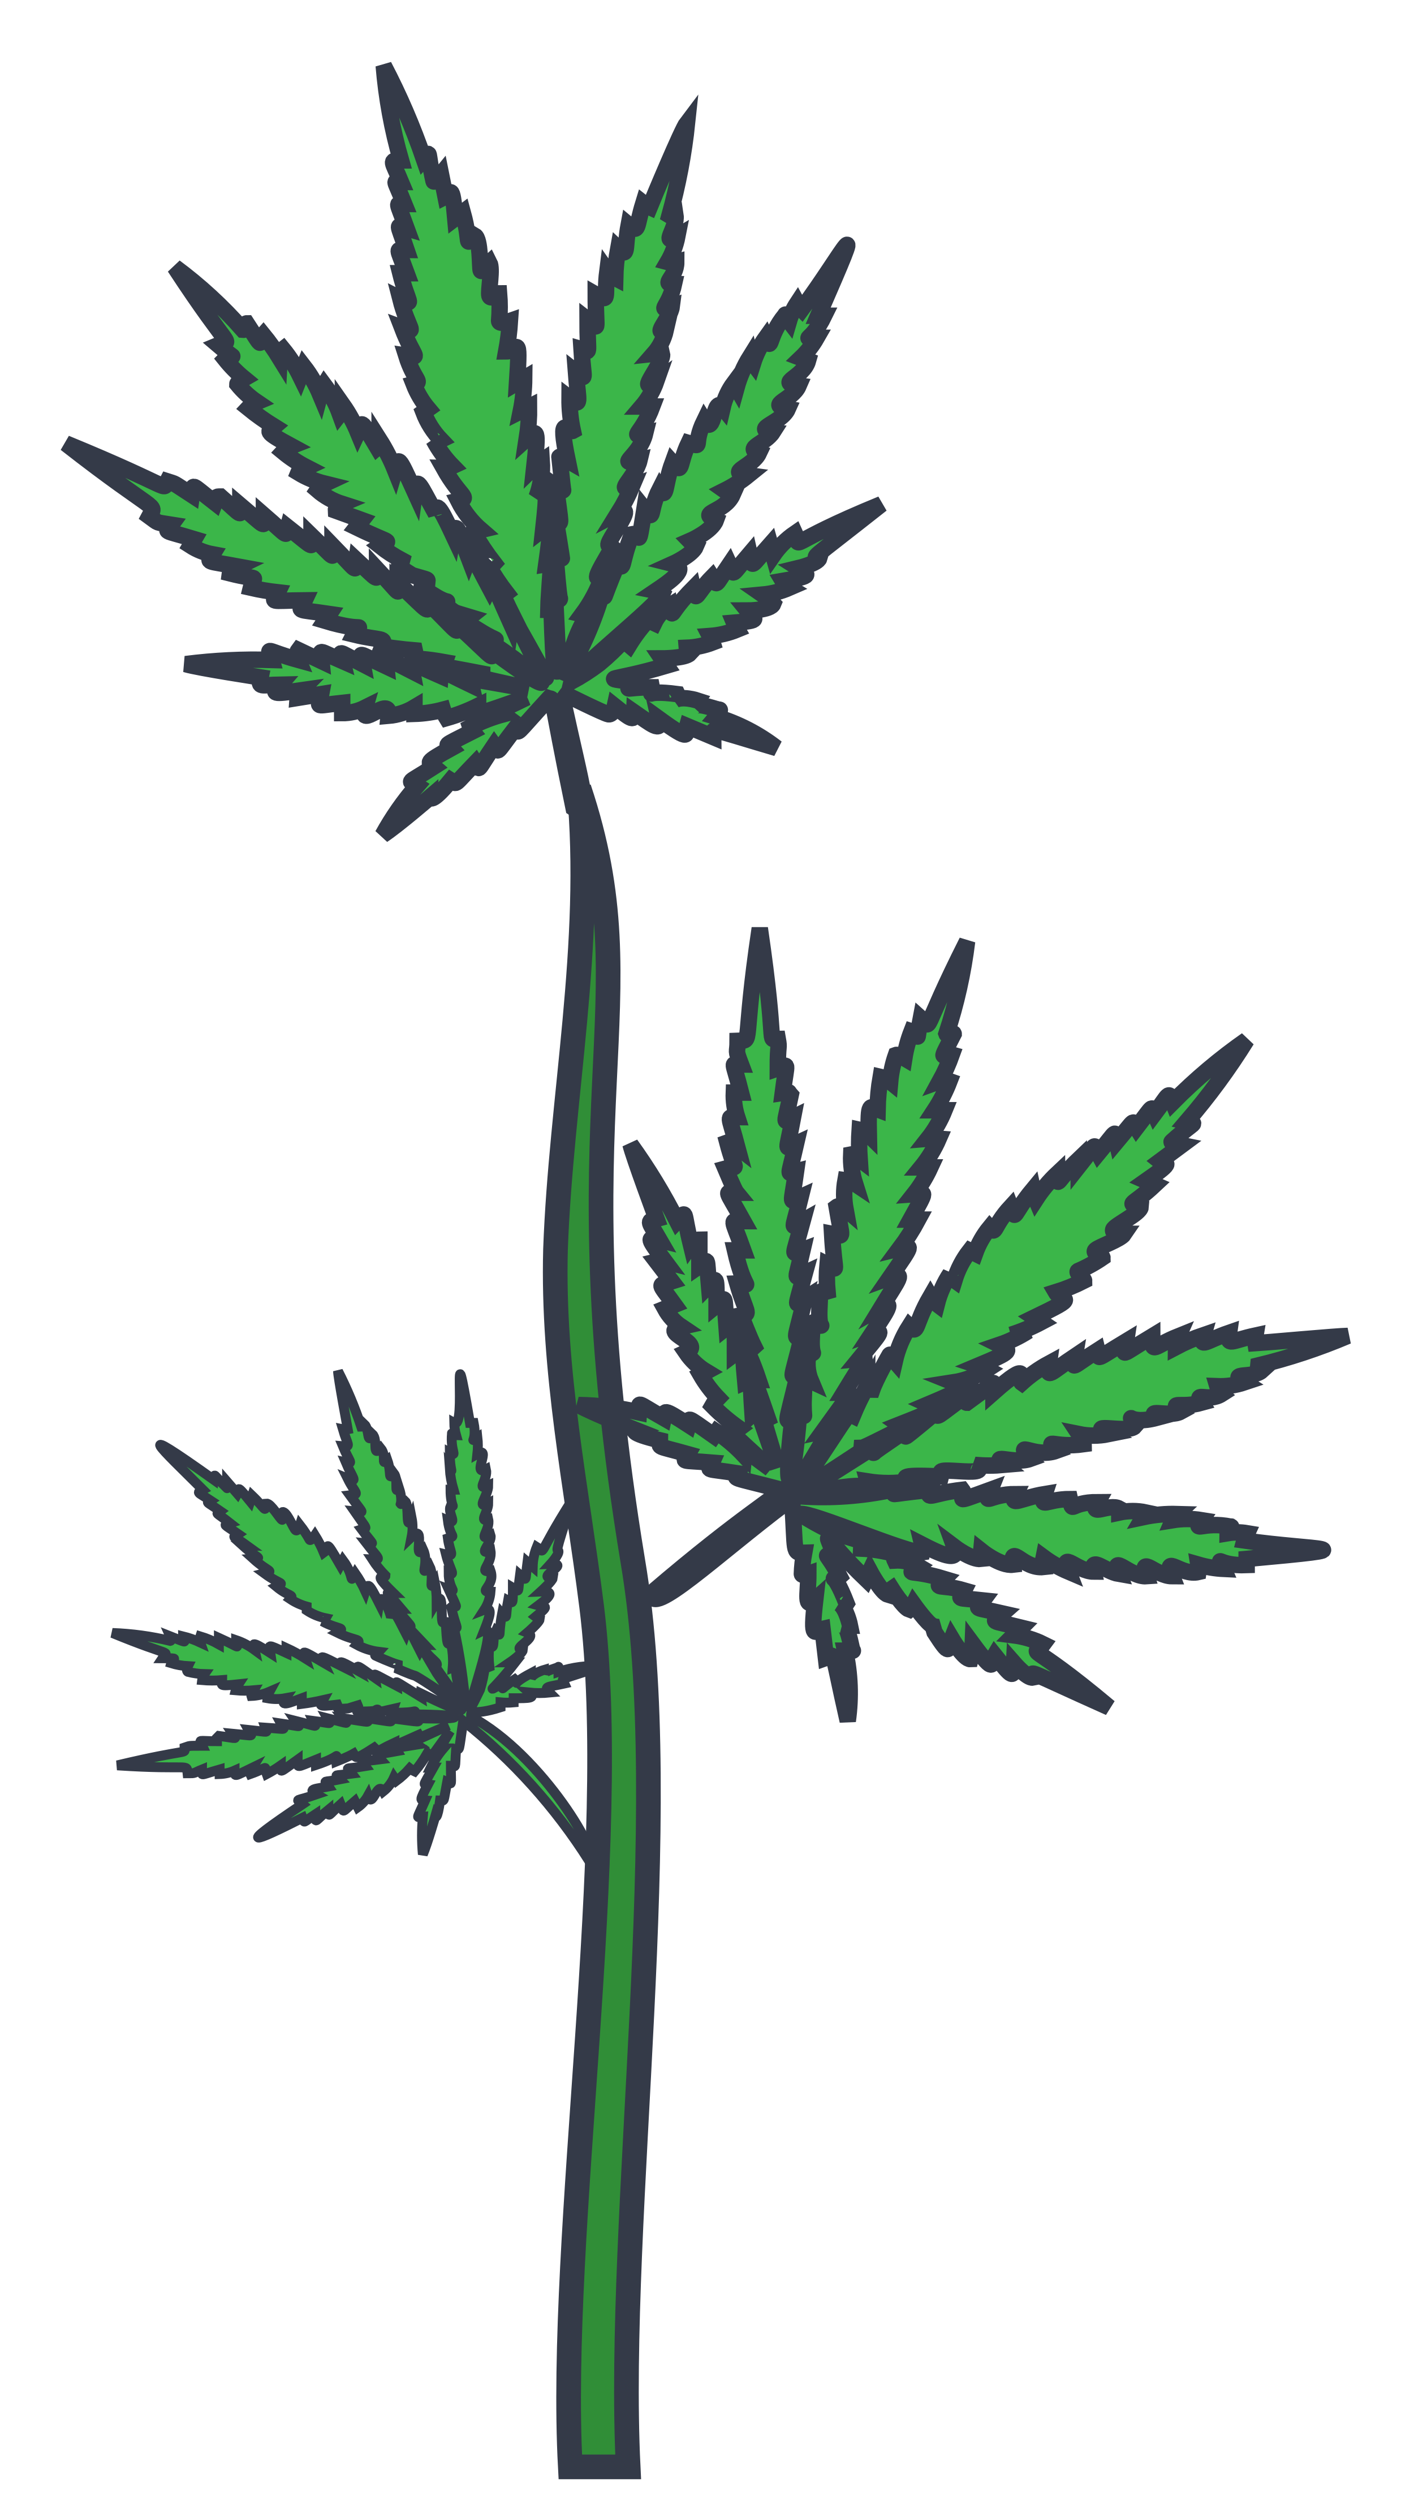
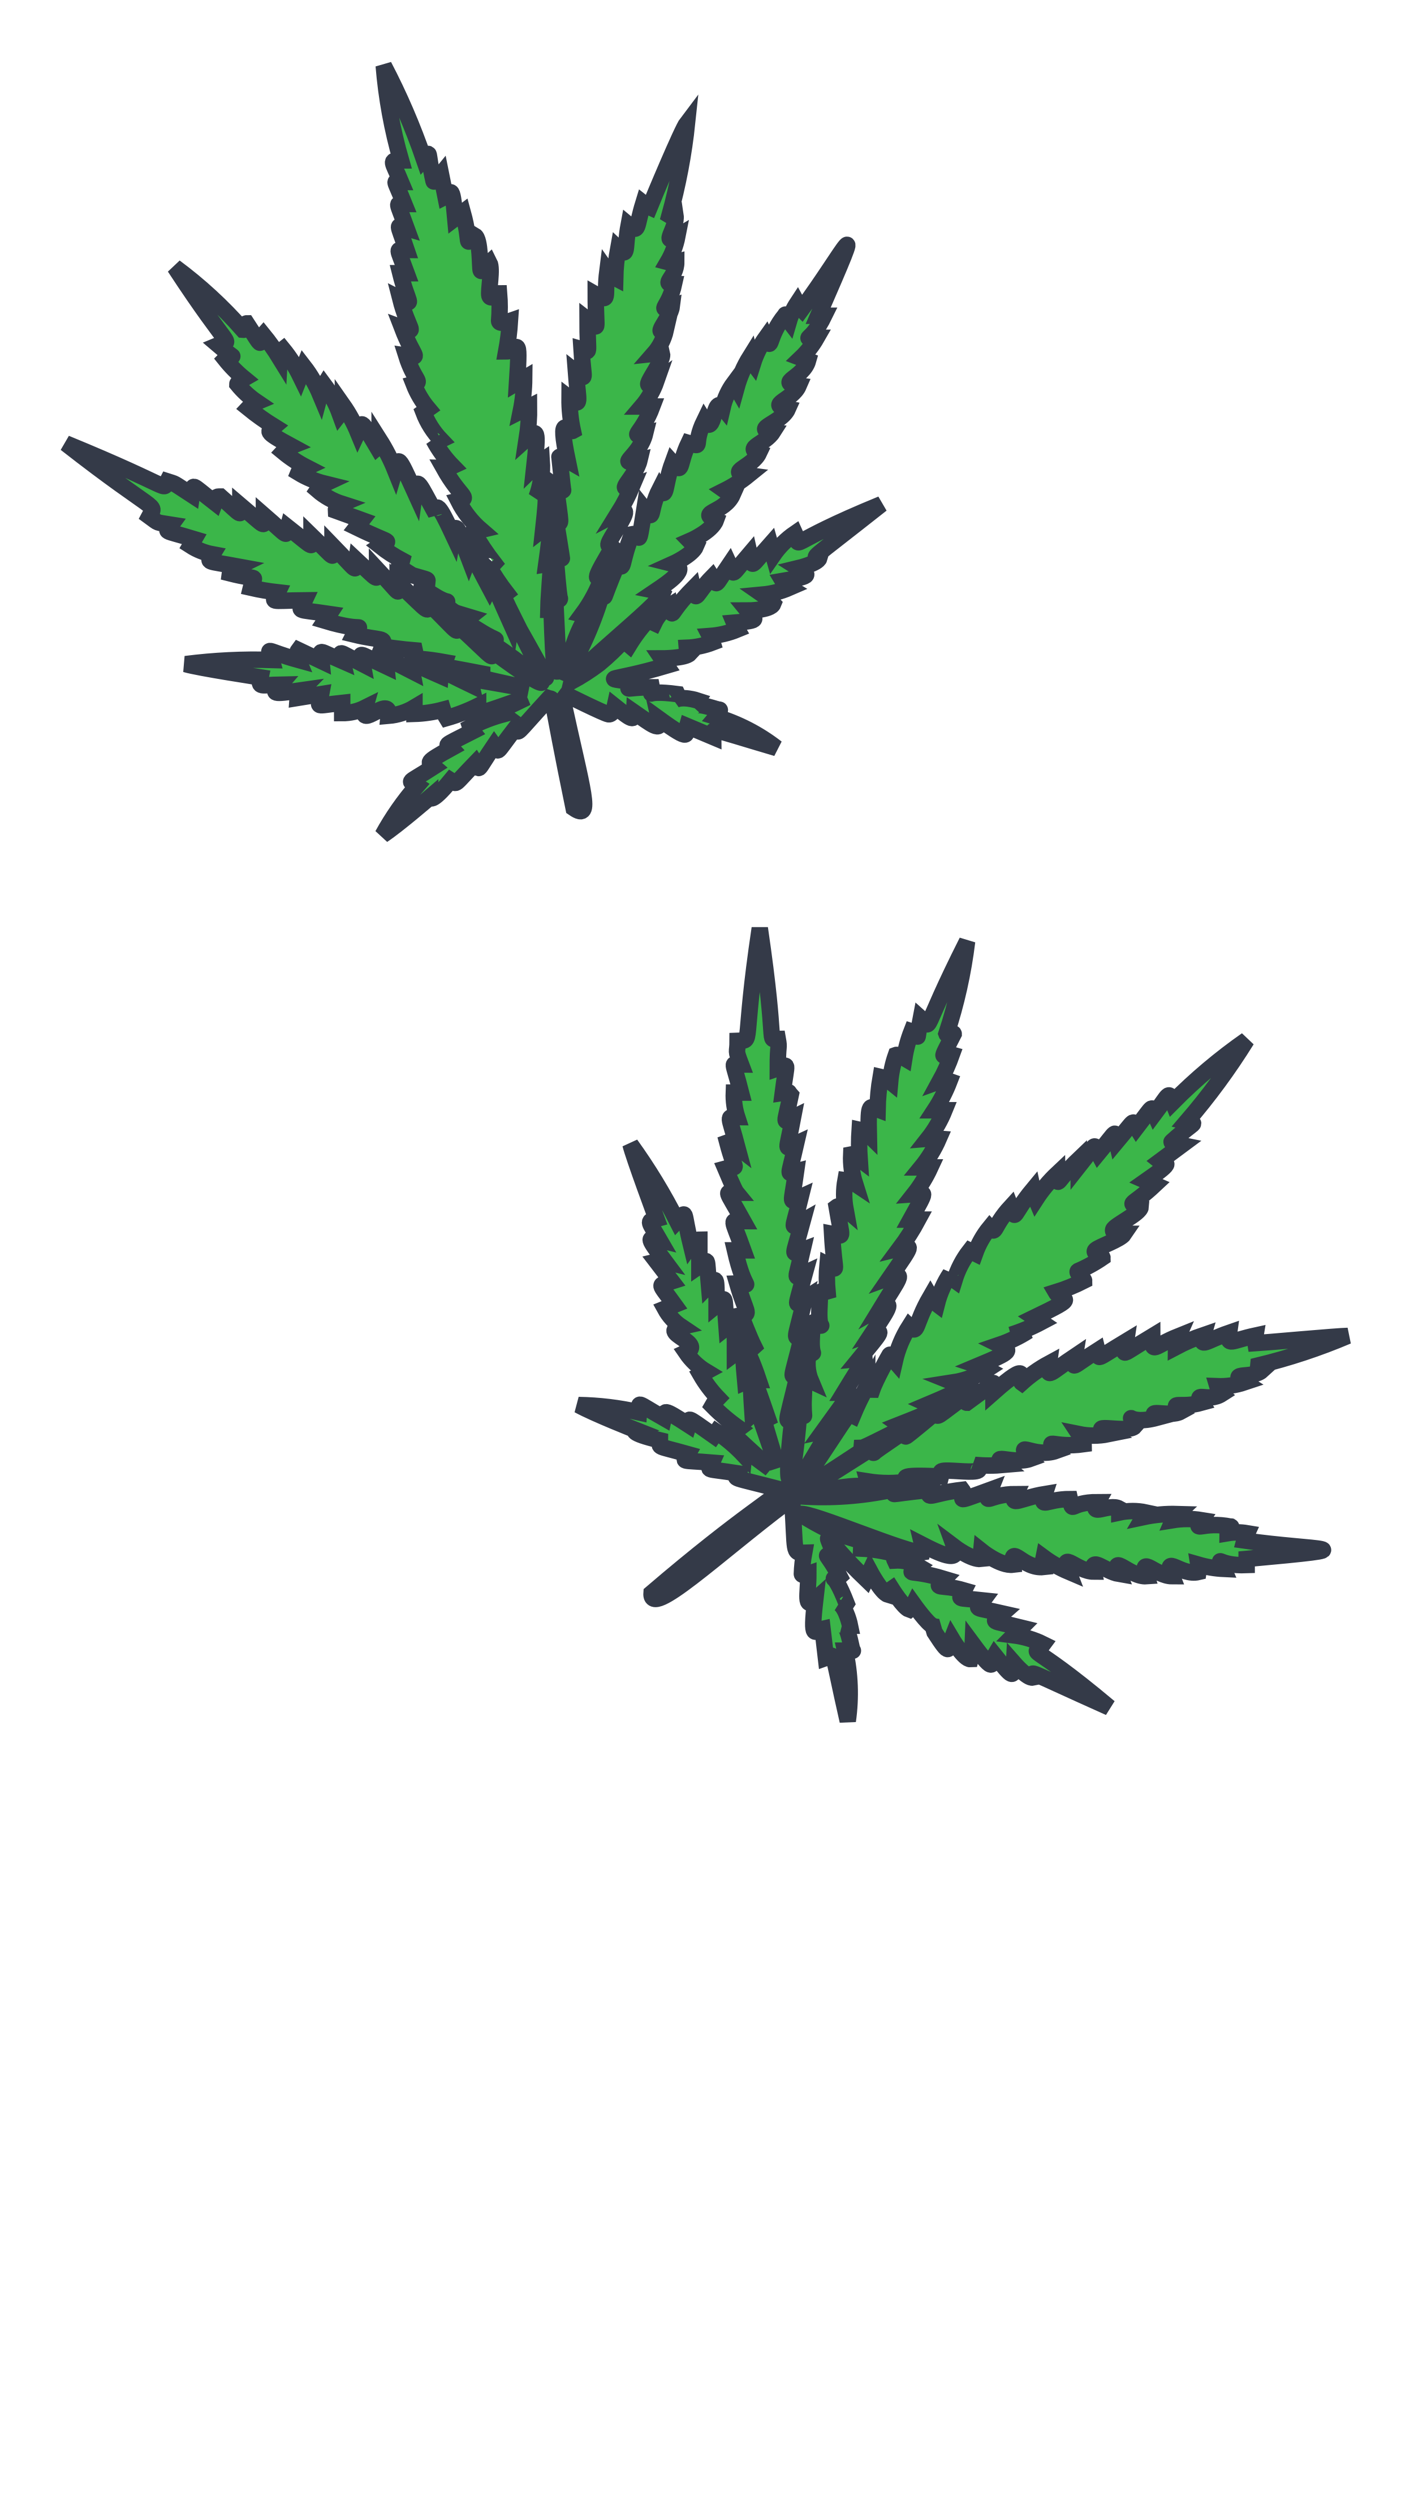
<svg xmlns="http://www.w3.org/2000/svg" width="43px" height="76px" viewBox="0 0 43 76" version="1.1">
  <title>plant-10</title>
  <g id="Page-1" stroke="none" stroke-width="1" fill="none" fill-rule="evenodd">
    <g id="illustration-step-6" transform="translate(-1613, -879)" fill-rule="nonzero" stroke="#343A48">
      <g id="other-plants" transform="translate(66, 844)">
        <g id="plant-10" transform="translate(1568.481, 73.5) scale(-1, 1) translate(-1568.481, -73.5) translate(1548.981, 37)">
-           <path d="M21.879,73 L23.638,73 C24.022,65.866 22.088,54.08 22.989,46.842 C23.451,43.176 24.187,39.696 24.088,35.984 C23.923,31.402 22.923,26.704 23.374,21.971 C21.176,28.548 24.055,31.413 21.737,45.461 C20.44,53.117 22.253,65.367 21.879,73 Z" id="Path" stroke-width="0.75" fill="#308E37" />
          <path d="M25.37,16.805 C25.407,16.852 25.43,16.908 25.439,16.967 C26.111,15.465 25.974,15.662 26.088,15.881 C26.771,14.599 26.635,14.726 26.726,14.969 C26.988,14.287 27.113,13.744 27.204,14.264 C27.443,13.756 27.739,13.109 27.728,13.617 C28.229,12.716 28.297,12.462 28.366,12.959 C28.89,11.804 28.856,11.908 28.969,12.289 C29.097,11.971 29.253,11.665 29.436,11.377 C29.436,11.55 29.505,11.608 29.505,11.608 C30.063,10.672 29.949,10.834 30.097,11.146 C30.218,10.852 30.371,10.573 30.553,10.314 C30.553,10.476 30.644,10.591 30.644,10.591 C30.759,10.273 30.92,9.973 31.122,9.702 C31.177,9.791 31.22,9.889 31.247,9.991 C31.373,9.689 31.537,9.405 31.737,9.147 L31.851,9.436 C31.994,9.143 32.169,8.868 32.375,8.616 C32.466,8.685 32.477,8.882 32.477,8.882 C32.628,8.636 32.796,8.4 32.978,8.177 C33.161,8.374 32.887,8.743 33.48,7.831 C33.548,7.831 33.48,8.039 33.593,8.027 C34.216,7.319 34.91,6.68 35.666,6.121 C33.912,8.801 33.912,8.304 34.345,8.489 C33.673,9.067 33.935,8.697 34.14,8.916 C33.967,9.133 33.773,9.33 33.559,9.505 C33.764,9.621 33.764,9.679 33.764,9.679 C33.594,9.888 33.395,10.071 33.172,10.222 C33.272,10.263 33.361,10.326 33.434,10.406 C33.181,10.612 32.914,10.801 32.637,10.972 C32.808,11.122 33.001,11.088 32.124,11.561 C32.22,11.598 32.306,11.658 32.375,11.735 C32.153,11.919 31.913,12.077 31.657,12.208 C31.885,12.312 31.908,12.37 31.908,12.37 C31.657,12.523 31.384,12.635 31.099,12.705 C31.191,12.748 31.27,12.816 31.327,12.901 C31.11,13.089 30.859,13.23 30.587,13.317 C30.78,13.398 30.769,13.525 30.769,13.525 L29.972,13.814 L30.143,14.033 C29.004,14.587 29.106,14.391 29.425,14.599 C29.215,14.766 28.99,14.912 28.753,15.038 C28.821,15.303 29.038,15.107 28.446,15.488 C27.91,15.65 27.979,15.592 27.99,15.719 C28.229,15.893 28.275,15.789 27.785,16.1 C27.295,16.412 27.307,16.204 27.477,16.366 C27.079,16.678 27.261,16.586 26.692,16.759 C26.908,16.932 26.954,16.828 26.384,17.186 C25.815,17.544 25.826,17.382 26.054,17.533 C23.947,18.965 24.072,19.242 25.963,17.821 C26.065,18.018 25.849,18.133 27.033,17.036 C27.113,17.255 26.965,17.313 27.91,16.378 C28.024,16.597 27.83,16.713 28.89,15.708 C28.89,16.089 28.707,16.17 29.516,15.303 C29.516,15.673 29.425,15.696 30.143,15.026 C30.199,15.396 30.04,15.442 30.871,14.587 C30.871,15.015 30.712,15.061 31.509,14.287 C31.509,14.68 31.35,14.726 32.227,14.033 C32.306,14.322 32.158,14.356 32.956,13.663 C32.956,14.056 32.842,14.068 33.673,13.363 C33.673,13.71 33.571,13.721 34.277,13.097 C34.425,13.097 34.379,13.097 34.448,13.282 C35.222,12.682 35.085,12.693 35.142,13.051 C35.78,12.635 35.609,12.728 35.894,12.635 C36.054,12.936 35.609,12.866 38.981,11.481 C36.145,13.698 36.224,13.282 36.441,13.698 C36.122,13.929 36.27,13.871 35.769,13.952 C35.951,14.206 36.065,14.091 35.074,14.391 L35.188,14.587 C34.983,14.719 34.755,14.809 34.516,14.853 C34.675,15.119 34.744,15.038 33.742,15.223 C33.981,15.338 33.992,15.431 33.992,15.431 C33.035,15.673 33.252,15.431 33.354,15.869 C33.084,15.931 32.81,15.977 32.534,16.008 C32.694,16.343 32.842,16.262 31.714,16.251 C31.885,16.62 32.045,16.505 30.963,16.666 L31.099,16.874 C29.789,17.267 30.017,16.874 30.222,17.29 C29.368,17.498 29.243,17.359 29.357,17.66 C29.357,17.66 28.673,17.752 28.366,17.775 C28.275,18.168 28.616,17.925 27.455,18.133 C27.512,18.295 27.682,18.214 26.316,18.48 C26.316,18.664 26.532,18.561 24.903,18.942 C26.988,18.595 26.703,18.572 26.646,18.826 C27.705,18.318 27.557,18.318 27.58,18.549 C28.719,18.052 28.514,18.041 28.446,18.41 C29.425,17.914 29.266,17.902 29.231,18.26 C30.188,17.81 30.017,17.81 29.949,18.191 C30.758,17.775 30.644,17.764 30.564,18.099 C31.361,17.752 31.236,17.717 31.202,18.099 L31.908,17.764 C31.908,17.764 31.988,17.868 31.908,18.064 C32.956,17.775 32.83,17.637 32.716,18.064 C33.592,18.037 34.467,18.08 35.336,18.191 C34.96,18.306 33.058,18.595 33.058,18.595 C33.126,18.919 33.058,18.826 32.466,18.815 C32.716,19.103 32.716,19.115 31.828,18.988 C31.889,19.05 31.925,19.132 31.931,19.219 L31.213,19.103 C31.293,19.542 31.452,19.461 30.575,19.369 L30.575,19.681 C30.334,19.682 30.097,19.627 29.881,19.519 C30.086,20.224 29.095,19.092 29.163,19.762 C28.885,19.739 28.617,19.652 28.377,19.508 L28.377,19.704 C28.085,19.695 27.794,19.652 27.512,19.577 C27.485,19.666 27.447,19.752 27.398,19.831 C27.069,19.737 26.749,19.613 26.441,19.461 C26.441,19.773 26.521,19.739 24.96,19.207 C25.974,19.704 25.849,19.588 25.678,19.716 C26.025,19.809 26.361,19.941 26.68,20.108 C26.665,20.154 26.642,20.197 26.612,20.235 C27.614,20.743 27.375,20.605 27.25,20.743 C28.092,21.205 27.944,21.171 27.785,21.309 C28.628,21.852 28.571,21.714 28.297,21.887 C28.699,22.348 29.05,22.851 29.345,23.388 C28.89,23.088 27.899,22.233 27.899,22.233 C27.899,22.233 27.899,22.487 27.272,21.725 C27.067,21.852 27.215,21.91 26.521,21.194 C26.373,21.425 26.521,21.506 25.951,20.663 C25.792,20.882 25.951,20.974 25.302,20.131 C25.188,20.305 25.37,20.409 24.288,19.23 C24.118,19.288 24.288,18.919 23.537,22.568 C22.933,22.984 23.263,22.06 23.867,19.277 L23.753,19.126 C23.753,19.126 22.614,19.692 22.478,19.716 C22.341,19.739 22.284,19.473 22.284,19.473 C21.749,19.9 21.703,19.923 21.692,19.658 C21.191,20.004 20.837,20.305 20.94,19.854 C19.904,20.605 20.154,20.305 20.086,20.074 L19.289,20.409 C19.289,20.108 19.562,20.097 17.364,20.743 C17.913,20.317 18.535,19.997 19.197,19.796 C19.118,19.704 19.061,19.565 19.106,19.577 C19.152,19.588 19.733,19.357 19.869,19.461 L19.767,19.3 C19.767,19.3 20.257,19.138 20.484,19.3 C20.336,19.196 20.382,19.103 20.382,19.103 C21.521,18.953 21.077,19.265 21.156,18.895 C21.999,18.895 21.965,19.046 21.714,18.745 C22.751,18.572 22.432,18.745 20.712,18.237 L20.86,18.018 C20.86,18.018 20.143,18.018 20.006,17.868 C20.059,17.825 20.092,17.762 20.097,17.694 C19.828,17.684 19.563,17.629 19.311,17.533 C19.331,17.465 19.358,17.399 19.391,17.336 C19.106,17.315 18.825,17.249 18.56,17.14 C18.599,17.073 18.633,17.004 18.662,16.932 C17.785,16.863 18.036,16.828 18.252,16.562 C18.252,16.562 17.546,16.562 17.466,16.355 C17.562,16.25 17.669,16.157 17.785,16.077 C17.507,16.051 17.234,15.981 16.977,15.869 C17.061,15.819 17.132,15.748 17.182,15.662 C16.373,15.523 16.305,15.511 16.692,15.269 C16.692,15.269 16.111,15.13 16.065,14.969 C16.236,14.888 16.487,15.153 14.175,13.328 C17.25,14.587 16.578,14.714 16.806,14.218 C17.064,14.395 17.288,14.618 17.466,14.876 L17.557,14.553 C18.184,15.257 18.081,15.292 18.184,14.841 C18.787,15.546 18.639,15.511 18.799,15.165 C19.277,15.869 19.152,15.812 19.323,15.546 C19.835,16.066 19.801,16.355 19.904,15.893 C20.689,16.689 20.496,16.851 20.598,16.401 C20.81,16.53 20.98,16.719 21.088,16.944 C21.152,16.915 21.202,16.861 21.225,16.793 C21.461,17.044 21.671,17.319 21.851,17.613 C21.976,17.51 21.976,17.429 21.976,17.429 C22.221,17.697 22.483,17.948 22.762,18.179 C23.03,18.381 23.312,18.562 23.605,18.722 C23.537,18.422 20.986,16.412 20.837,16.054 C20.893,16.007 20.96,15.976 21.031,15.962 C20.621,15.685 20.006,15.269 20.519,15.142 C20.519,15.142 19.926,14.876 19.812,14.599 C19.884,14.559 19.949,14.508 20.006,14.449 C20.006,14.449 19.334,14.16 19.209,13.814 C19.79,13.559 18.947,13.606 18.696,13.028 C18.786,13.007 18.872,12.967 18.947,12.913 C18.692,12.786 18.451,12.631 18.229,12.451 C18.924,12.358 18.104,12.208 17.899,11.769 C18.355,11.619 17.705,11.492 17.478,11.134 C18.138,11.042 17.216,10.868 17.022,10.429 C17.683,10.302 16.885,10.175 16.692,9.725 C17.398,9.633 16.555,9.494 16.407,8.963 L16.623,8.882 C16.435,8.703 16.274,8.496 16.145,8.27 C16.635,8.27 16.316,8.42 15.917,7.6 L16.1,7.6 C14.516,3.973 15.291,5.636 16.601,7.403 C16.655,7.349 16.701,7.287 16.737,7.219 C16.847,7.386 16.932,7.569 16.988,7.761 C17.068,7.658 17.09,7.519 17.102,7.577 C17.66,8.247 17.489,8.732 17.694,8.27 C17.863,8.505 17.994,8.766 18.081,9.043 C18.125,8.985 18.156,8.918 18.172,8.847 C18.353,9.137 18.491,9.452 18.582,9.783 L18.662,9.644 C18.826,9.864 18.942,10.115 19.004,10.383 C19.3,10.014 19.243,11.307 19.562,10.788 C19.938,11.561 19.562,11.608 20.04,11.469 C20.359,12.139 20.2,12.439 20.53,12.07 C20.781,12.751 20.701,13.225 20.917,12.866 C21.27,13.559 21.054,13.894 21.384,13.479 C21.601,14.83 21.487,14.183 21.76,14.241 C22.113,15.107 21.988,15.396 22.193,15.119 C22.785,16.539 22.489,16.02 22.705,16.158 C22.977,17.04 23.36,17.882 23.844,18.664 C23.309,16.435 22.888,16.77 23.275,16.678 C23.014,16.326 22.807,15.937 22.66,15.523 C22.853,15.592 23.024,15.742 22.25,14.472 C23.047,15.049 21.441,13.201 22.17,13.583 C22.012,13.329 21.875,13.062 21.76,12.786 C22.307,12.994 21.658,12.52 21.532,11.989 C22.307,12.173 21.532,11.885 21.361,11.18 C21.874,11.307 21.452,11.18 21.145,10.36 C21.213,10.36 21.464,10.36 21.464,10.36 C21.269,10.133 21.119,9.87 21.02,9.586 C21.692,10.048 20.781,9.02 20.849,8.755 C20.932,8.746 21.016,8.746 21.099,8.755 C20.92,8.551 20.795,8.305 20.735,8.039 C21.156,8.223 20.598,7.681 20.553,7.323 C21.02,7.484 20.632,7.323 20.484,6.641 C20.894,6.641 20.416,6.445 20.416,5.971 C20.502,5.995 20.592,5.995 20.678,5.971 C20.536,5.729 20.436,5.463 20.382,5.186 C20.906,5.498 20.382,4.92 20.439,4.551 C20.495,4.586 20.565,4.586 20.621,4.551 C20.365,3.628 20.186,2.685 20.086,1.732 C20.245,1.94 21.122,4.042 21.225,4.297 C21.294,4.266 21.359,4.228 21.418,4.181 C21.646,4.92 21.544,5.105 21.863,4.839 C21.999,5.567 21.863,5.856 22.181,5.555 C22.236,5.853 22.267,6.154 22.273,6.456 C22.368,6.408 22.45,6.337 22.512,6.248 C22.614,7.045 22.421,7.207 22.865,6.953 C22.865,8.177 22.739,8.004 23.115,7.715 C23.115,8.87 23.013,8.697 23.298,8.616 C23.241,9.586 23.127,9.575 23.468,9.309 C23.4,10.233 23.286,10.395 23.662,10.106 C23.665,10.44 23.631,10.773 23.56,11.099 C23.685,11.169 24.038,10.464 23.719,12 C23.719,12 23.981,11.85 23.97,11.896 C23.958,11.942 23.878,12.809 23.856,12.89 C23.833,12.97 24.072,12.797 24.072,12.797 C23.935,13.952 23.878,13.952 24.072,13.871 C24.072,13.871 23.878,15.026 23.89,15.026 C23.901,15.026 24.072,14.922 24.072,15.026 C24.072,15.13 23.992,16.1 23.958,16.181 C23.924,16.262 24.095,16.251 24.095,16.251 L23.992,18.41 C24.106,18.41 24.14,18.63 24.209,16.539 L24.311,16.539 C24.311,16.458 24.231,15.234 24.22,15.153 C24.269,15.145 24.319,15.145 24.368,15.153 C24.209,13.998 24.22,13.894 24.459,14.079 C24.334,12.924 24.334,12.797 24.664,13.109 C24.535,12.759 24.481,12.385 24.505,12.012 C24.586,12.066 24.662,12.128 24.733,12.197 C24.607,11.042 24.641,11.042 24.96,11.33 C24.911,11.013 24.888,10.693 24.892,10.372 L25.143,10.499 C25.077,10.172 25.043,9.839 25.04,9.505 L25.257,9.633 C25.154,8.027 25.257,8.685 25.587,8.685 C25.531,8.38 25.493,8.071 25.473,7.761 C25.473,7.761 25.803,7.877 25.803,7.761 C25.78,7.481 25.78,7.199 25.803,6.918 C25.86,6.918 26.065,7.138 26.099,6.988 C26.133,6.837 25.997,6.179 26.099,5.983 C26.202,6.075 26.327,6.295 26.361,6.225 C26.395,6.156 26.361,5.267 26.544,5.163 C26.874,5.486 26.635,5.452 26.908,4.458 L27.136,4.631 C27.238,3.476 27.284,3.915 27.432,3.985 L27.569,3.303 C27.569,3.303 27.785,3.569 27.796,3.511 C28.013,2.553 27.865,2.576 28.092,2.83 C28.427,1.856 28.834,0.91 29.311,0 C29.232,0.974 29.056,1.937 28.787,2.876 C29.152,2.876 29.061,2.876 28.787,3.534 C29.026,3.534 29.015,3.384 28.685,4.204 C28.947,4.204 28.935,4.066 28.616,4.943 C28.935,4.851 28.912,4.724 28.616,5.602 C28.947,5.602 28.924,5.463 28.616,6.306 L28.81,6.306 C28.582,7.23 28.354,7.311 28.81,7.08 C28.571,8.027 28.263,8.154 28.753,7.969 C28.4,8.893 28.161,8.882 28.628,8.812 C28.389,9.575 28.115,9.609 28.4,9.679 C28.294,9.952 28.144,10.206 27.956,10.429 L28.104,10.533 C27.984,10.848 27.801,11.135 27.569,11.377 C27.728,11.457 27.796,11.377 27.796,11.377 C27.641,11.669 27.446,11.937 27.215,12.173 C27.301,12.214 27.394,12.234 27.489,12.231 C26.999,13.109 26.657,13.132 27.045,13.225 C26.873,13.564 26.637,13.867 26.35,14.114 C26.589,14.172 26.612,14.114 26.589,14.172 C26.399,14.506 26.186,14.826 25.951,15.13 C26.065,15.257 26.122,15.211 26.122,15.211 C25.958,15.497 25.776,15.771 25.575,16.031 C25.723,16.147 25.837,15.8 24.653,18.202 C24.311,18.745 24.061,19.115 25.37,16.805 Z" id="Path" stroke-width="0.5" fill="#3BB649" />
-           <path d="M28.19,49.482 C28.195,49.516 28.195,49.551 28.19,49.585 C29.076,49.046 28.928,49.092 28.917,49.252 C29.724,48.828 29.599,48.863 29.576,49.012 C30.042,48.691 30.19,48.541 30.076,48.805 C30.485,48.576 30.746,48.415 30.587,48.656 C31.223,48.335 31.269,48.301 31.155,48.541 C31.826,48.152 31.78,48.175 31.701,48.415 C31.883,48.3 32.073,48.196 32.269,48.106 L32.269,48.255 C32.894,47.968 32.791,48.003 32.757,48.255 C33.416,47.831 33.268,48.003 33.234,48.163 C33.408,48.035 33.599,47.934 33.802,47.865 C33.802,48.129 33.564,48.14 34.325,47.796 L34.325,47.991 C34.505,47.89 34.696,47.809 34.893,47.75 C34.914,47.81 34.914,47.874 34.893,47.934 C35.061,47.856 35.236,47.794 35.416,47.75 C35.416,47.911 35.166,48.003 35.802,47.75 C35.802,47.75 35.745,47.876 35.802,47.888 C36.38,47.748 36.97,47.668 37.563,47.647 C35.7,48.415 35.87,48.152 36.041,48.415 C35.473,48.415 35.745,48.415 35.779,48.564 C35.613,48.615 35.442,48.646 35.268,48.656 C35.336,48.794 35.268,48.828 35.268,48.828 C35.105,48.87 34.937,48.893 34.768,48.897 C34.806,48.951 34.829,49.014 34.836,49.08 C34.632,49.098 34.427,49.098 34.223,49.08 C34.223,49.229 34.371,49.275 33.734,49.207 C33.771,49.263 33.798,49.325 33.814,49.39 C33.632,49.407 33.45,49.407 33.268,49.39 C33.348,49.528 33.337,49.562 33.337,49.562 C33.149,49.554 32.964,49.511 32.791,49.436 C32.824,49.496 32.843,49.562 32.848,49.631 C32.668,49.664 32.483,49.664 32.303,49.631 C32.496,49.917 32.144,49.757 31.803,49.631 L31.803,49.803 C31.585,49.775 31.369,49.737 31.155,49.688 C31.235,49.837 31.371,49.906 30.724,49.826 C30.655,49.986 30.848,49.963 30.394,49.94 L30.099,49.849 C30.008,50.055 30.349,50.044 29.826,50.032 C29.303,50.021 29.542,49.906 29.576,50.032 C29.258,50.032 29.383,50.032 29.019,49.952 C29.076,50.124 29.133,50.078 28.713,50.066 C28.292,50.055 28.338,49.963 28.406,50.124 C26.804,50.124 26.736,50.296 28.258,50.238 C28.258,50.376 28.099,50.365 29.099,50.238 C29.099,50.376 28.928,50.365 29.803,50.238 C29.803,50.388 29.633,50.376 30.553,50.238 C30.405,50.433 30.292,50.422 31.03,50.238 C30.917,50.445 30.837,50.399 31.462,50.319 C31.36,50.537 31.258,50.502 31.996,50.319 C31.848,50.537 31.735,50.502 32.439,50.399 C32.325,50.617 32.212,50.571 32.916,50.525 C32.859,50.697 32.757,50.663 33.428,50.594 C33.314,50.812 33.189,50.777 33.916,50.709 C33.802,50.892 33.7,50.858 34.325,50.777 L34.382,50.835 L34.382,50.938 C34.995,50.938 34.916,50.869 34.825,51.076 C35.314,51.076 35.189,51.076 35.37,51.133 C35.37,51.351 35.143,51.133 37.415,51.672 C35.143,51.821 35.314,51.603 35.279,51.913 C35.018,51.913 35.12,51.913 34.836,51.798 C34.836,52.004 34.939,51.981 34.302,51.798 L34.302,51.936 C34.146,51.931 33.991,51.896 33.848,51.832 C33.848,52.039 33.848,52.004 33.303,51.741 C33.393,51.89 33.371,51.936 33.371,51.936 C32.757,51.718 32.973,51.66 32.871,51.936 C32.722,51.857 32.577,51.769 32.439,51.672 C32.439,51.901 32.519,51.924 31.928,51.5 C31.928,51.764 31.996,51.752 31.371,51.5 L31.371,51.66 C30.53,51.385 30.792,51.259 30.758,51.557 C30.758,51.557 30.383,51.408 30.224,51.316 C30.144,51.442 30.224,51.534 29.599,51.133 C29.417,51.305 29.678,51.305 28.985,50.984 C28.985,51.098 29.076,51.11 28.247,50.743 C28.179,50.858 28.304,50.846 27.338,50.456 C28.542,51.03 28.474,50.926 28.304,51.041 C29.076,51.167 28.962,51.11 28.894,51.236 C29.644,51.374 29.565,51.305 29.406,51.488 C30.087,51.58 30.019,51.488 29.871,51.695 C30.542,51.809 30.451,51.695 30.28,51.924 C30.871,52.004 30.792,51.924 30.633,52.096 C31.201,52.211 31.121,52.096 30.985,52.314 C31.337,52.383 31.667,52.383 31.36,52.555 C32.019,52.784 31.996,52.669 31.78,52.853 C33.905,54.275 33.234,53.999 31.78,53.266 C31.712,53.449 31.78,53.415 31.394,53.162 C31.394,53.483 31.394,53.346 30.996,53.025 C30.996,53.289 30.996,53.185 30.621,52.853 C30.508,53.128 30.621,53.128 30.19,52.761 L30.099,52.945 C29.972,52.855 29.867,52.737 29.792,52.601 C29.656,53.013 29.508,52.119 29.326,52.463 C29.184,52.35 29.071,52.205 28.997,52.039 L28.928,52.142 C28.779,52.031 28.642,51.904 28.519,51.764 C28.474,51.8 28.424,51.831 28.372,51.855 C28.227,51.684 28.098,51.5 27.985,51.305 C27.838,51.477 27.917,51.454 27.292,50.628 C27.656,51.259 27.633,51.156 27.497,51.156 C27.649,51.334 27.779,51.53 27.883,51.741 C27.883,51.741 27.804,51.741 27.804,51.741 C28.167,52.383 28.088,52.222 27.963,52.245 C28.235,52.761 28.201,52.727 28.054,52.738 C28.326,53.357 28.326,53.243 28.122,53.231 C28.158,53.613 28.158,53.997 28.122,54.378 C27.985,54.057 27.747,53.231 27.747,53.231 C27.747,53.231 27.679,53.357 27.599,52.738 C27.451,52.738 27.508,52.83 27.383,52.176 C27.224,52.245 27.27,52.325 27.27,51.683 C27.099,51.683 27.156,51.844 27.111,51.167 C26.997,51.167 27.042,51.339 26.895,50.319 C25.39,51.508 24.095,52.947 23.066,54.573 C22.623,54.573 24.463,51.362 26.656,50.193 C26.656,49.917 26.656,50.193 25.759,49.906 C25.759,49.906 25.759,49.757 25.759,49.757 C25.626,49.769 25.493,49.769 25.361,49.757 C25.361,49.757 25.361,49.631 25.361,49.631 C24.872,49.631 24.691,49.631 24.884,49.459 C24.68,49.479 24.474,49.479 24.27,49.459 C24.463,49.264 24.327,49.298 23.816,49.184 C23.895,49 24.077,49.126 22.68,48.656 C23.126,48.629 23.573,48.687 23.998,48.828 C23.998,48.748 23.998,48.656 23.998,48.679 C23.998,48.702 24.407,48.794 24.441,48.897 L24.441,48.771 C24.441,48.771 24.759,48.863 24.838,49.023 C24.838,48.908 24.838,48.874 24.838,48.874 C25.509,49.229 25.156,49.218 25.327,49.057 C25.781,49.356 25.702,49.436 25.679,49.172 C26.236,49.447 26.054,49.493 25.315,48.541 L25.475,48.541 C25.475,48.541 25.088,48.278 25.077,48.152 C25.486,48.152 24.577,47.773 24.941,47.636 C24.941,47.636 24.577,47.326 24.566,47.223 C24.611,47.206 24.653,47.183 24.691,47.154 C24.247,46.787 24.407,46.867 24.611,46.81 C24.384,46.638 24.009,46.363 24.532,46.386 C24.532,46.386 24.179,46.065 24.168,45.973 C24.747,45.973 23.577,45.526 24.236,45.549 C24.236,45.549 23.975,45.262 23.998,45.159 C24.02,45.056 24.168,45.423 23.577,43.599 C24.713,45.388 24.361,45.216 24.657,45.033 C24.734,45.222 24.776,45.424 24.781,45.629 L24.941,45.491 C25.02,46.088 24.941,46.076 25.168,45.881 C25.247,46.466 25.168,46.397 25.384,46.271 C25.384,46.81 25.384,46.741 25.531,46.661 C25.622,47.131 25.531,47.269 25.713,47.062 C25.849,47.773 25.713,47.785 25.906,47.59 C26.031,47.853 25.906,48.197 26.099,48.025 C26.124,48.243 26.124,48.462 26.099,48.679 C26.143,48.698 26.192,48.698 26.236,48.679 C26.265,48.912 26.314,49.143 26.383,49.367 C27.338,51.385 25.724,47.303 26.247,47.555 C26.088,47.154 25.986,46.833 26.247,46.936 C26.143,46.775 26.08,46.589 26.065,46.397 C26.463,46.397 25.906,46.214 26.065,45.755 C26.463,45.835 25.997,45.549 26.065,45.147 C26.486,45.308 25.997,44.895 26.065,44.677 C26.474,44.884 26.065,44.505 26.133,44.196 C26.429,44.287 26.133,43.978 26.133,43.703 C26.52,43.898 26.133,43.473 26.133,43.164 C26.52,43.336 26.133,42.98 26.202,42.671 C26.645,42.9 26.02,41.948 26.463,42.2 C26.444,42.033 26.444,41.864 26.463,41.696 C26.736,41.856 26.463,41.834 26.577,41.26 L26.69,41.26 C27.281,37.82 26.77,41.478 27.167,41.26 C27.165,41.388 27.146,41.516 27.111,41.639 C27.19,41.639 27.247,41.547 27.236,41.581 C27.292,42.12 27.054,42.304 27.304,42.166 C27.304,42.694 27.19,42.808 27.304,42.648 C27.29,42.865 27.251,43.081 27.19,43.29 L27.281,43.29 C27.281,43.84 27.122,43.794 27.281,43.794 C27.372,44.001 27.054,44.368 27.361,44.23 C27.292,44.78 27.088,44.677 27.361,44.769 C27.304,45.205 27.133,45.331 27.417,45.262 C27.304,45.721 27.111,45.927 27.338,45.824 C27.338,46.328 27.054,46.42 27.338,46.317 C26.974,47.12 27.133,46.73 27.258,46.856 C27.145,47.441 26.997,47.544 27.179,47.487 C27,48.302 26.878,49.13 26.815,49.963 C27.315,48.61 26.986,48.622 27.213,48.702 C27.192,48.432 27.215,48.161 27.281,47.899 C27.361,48.025 27.395,48.106 27.429,47.188 C27.656,47.796 27.429,46.225 27.701,46.684 C27.701,46.491 27.72,46.299 27.758,46.111 C27.974,46.432 27.758,45.939 27.917,45.617 C28.258,45.996 27.917,45.549 28.11,45.124 C28.451,45.491 27.997,44.276 28.463,44.723 C28.426,44.534 28.426,44.339 28.463,44.15 C28.656,44.631 28.531,43.76 28.656,43.645 C28.962,43.794 28.656,43.829 28.849,43.232 C29.008,43.485 28.849,42.992 29.008,42.785 C29.19,43.038 29.065,42.785 29.201,42.395 C29.417,42.579 29.201,42.281 29.406,42.028 C29.678,42.327 29.474,41.776 29.656,41.604 C29.826,41.96 29.735,41.455 29.905,41.295 C29.905,41.375 29.996,41.375 29.996,41.375 C30.188,40.796 30.423,40.232 30.701,39.689 C30.701,39.861 30.428,41.318 30.405,41.455 C30.454,41.465 30.504,41.465 30.553,41.455 C30.417,41.925 30.292,41.994 30.553,41.971 C30.371,42.418 30.212,42.522 30.462,42.464 C30.269,42.923 30.076,43.095 30.405,42.957 C30.178,43.416 30.019,43.427 30.337,43.462 C29.883,44.092 29.905,43.966 30.201,43.943 C29.781,44.551 29.815,44.436 29.985,44.494 C29.621,44.987 29.565,44.941 29.837,44.918 C29.474,45.388 29.36,45.423 29.656,45.411 C29.541,45.589 29.407,45.754 29.258,45.904 C29.258,46.019 29.724,45.744 29.019,46.432 C29.019,46.432 29.212,46.432 29.19,46.432 L28.781,46.913 C28.781,46.913 28.928,46.913 28.928,46.913 C28.474,47.464 28.429,47.441 28.553,47.487 L28.054,48.014 C28.054,48.014 28.179,48.014 28.167,48.014 C27.929,48.473 27.554,48.553 27.747,48.668 L26.94,49.814 C26.94,49.814 26.94,49.814 26.997,49.814 C27.054,49.814 27.667,48.908 27.701,48.863 L27.701,48.863 C27.701,48.863 28.133,48.14 28.144,48.094 C28.173,48.116 28.196,48.143 28.213,48.175 C28.542,47.521 28.576,47.441 28.644,47.647 C28.962,47.028 29.019,46.89 29.087,47.2 C29.087,47.085 29.383,46.317 29.451,46.741 C29.769,46.111 29.792,46.122 29.871,46.374 C29.957,46.186 30.06,46.005 30.178,45.835 C30.371,46.191 30.178,45.939 30.553,45.434 L30.633,45.583 C31.155,44.677 30.951,45.079 31.133,45.205 C31.209,45.021 31.3,44.845 31.405,44.677 C31.405,44.677 31.53,44.861 31.564,44.815 C31.651,44.658 31.75,44.509 31.86,44.368 C31.86,44.368 31.928,44.586 31.996,44.517 C32.064,44.448 32.223,44.047 32.348,43.978 C32.473,43.909 32.348,44.23 32.405,44.207 C32.462,44.184 32.746,43.703 32.871,43.714 C32.939,44.001 32.871,43.898 33.314,43.473 L33.371,43.645 C33.837,43.072 33.689,43.301 33.757,43.416 L34.075,43.049 C34.075,43.049 34.075,43.267 34.075,43.244 C34.53,42.808 34.439,42.774 34.473,42.992 C37.097,41.123 36.075,42.028 34.814,43.29 C35.018,43.393 34.973,43.359 34.575,43.622 C34.7,43.703 34.745,43.622 34.28,43.943 C34.416,44.047 34.45,43.943 33.984,44.31 C34.189,44.379 34.211,44.31 33.734,44.643 C33.916,44.769 33.95,44.643 33.462,44.998 L33.587,44.998 C33.144,45.4 32.984,45.365 33.28,45.388 C32.825,45.801 32.621,45.755 32.939,45.835 C32.439,46.202 32.303,46.099 32.575,46.237 C32.201,46.546 32.03,46.477 32.155,46.615 C32.001,46.718 31.833,46.795 31.655,46.844 L31.655,46.959 C31.479,47.076 31.282,47.158 31.076,47.2 C31.133,47.303 31.178,47.292 31.178,47.292 C30.701,47.555 30.439,47.464 30.724,47.636 C30.167,47.911 29.962,47.808 30.133,48.003 C29.925,48.117 29.697,48.191 29.462,48.22 C29.565,48.335 29.587,48.324 29.565,48.335 C29.542,48.347 29.087,48.553 28.883,48.61 C28.883,48.713 28.951,48.713 28.951,48.713 C28.951,48.713 28.485,48.92 28.372,48.943 C28.258,48.966 25.338,50.881 28.19,49.482 Z" id="Path" stroke-width="0.3" fill="#3BB649" />
          <path d="M15.771,41.51 C15.828,41.498 15.888,41.498 15.945,41.51 C14.968,40.156 15.073,40.343 15.317,40.343 C14.549,39.083 14.608,39.293 14.852,39.316 C14.224,38.546 14.061,38.394 14.456,38.534 C14.142,38.056 13.712,37.472 14.166,37.729 C13.654,36.889 13.433,36.656 13.91,36.831 C13.2,35.804 13.235,35.862 13.619,35.955 C13.412,35.678 13.225,35.385 13.061,35.08 L13.293,35.08 C12.758,34.112 12.84,34.287 13.189,34.31 C12.99,34.059 12.823,33.784 12.689,33.493 L12.968,33.493 C12.75,33.227 12.57,32.933 12.433,32.618 C12.541,32.609 12.65,32.609 12.758,32.618 C12.551,32.356 12.383,32.065 12.258,31.755 L12.561,31.755 C12.378,31.476 12.226,31.179 12.107,30.868 C12.201,30.834 12.304,30.834 12.398,30.868 C12.256,30.609 12.136,30.34 12.037,30.062 C12.282,29.992 12.479,30.413 11.979,29.432 C11.979,29.374 12.177,29.502 12.2,29.432 C11.898,28.518 11.688,27.576 11.572,26.62 C13.037,29.526 12.607,29.281 12.979,28.954 C13.154,29.852 12.979,29.432 13.258,29.351 C13.361,29.614 13.435,29.888 13.479,30.168 C13.677,30.051 13.735,30.074 13.735,30.074 C13.827,30.334 13.886,30.605 13.91,30.879 C13.994,30.81 14.094,30.762 14.2,30.739 C14.257,31.067 14.288,31.399 14.294,31.731 C14.515,31.65 14.584,31.463 14.561,32.501 C14.638,32.425 14.735,32.373 14.84,32.35 C14.86,32.645 14.86,32.941 14.84,33.237 C15.038,33.085 15.096,33.097 15.096,33.097 C15.11,33.397 15.07,33.697 14.98,33.983 C15.066,33.925 15.166,33.889 15.27,33.878 C15.323,34.168 15.323,34.464 15.27,34.754 C15.433,34.614 15.538,34.695 15.538,34.695 C15.364,35.734 15.305,35.582 15.678,35.512 C15.608,36.784 15.468,36.621 15.817,36.446 C15.842,36.717 15.842,36.991 15.817,37.262 C16.085,37.344 16.026,37.041 16.061,37.764 C16.096,38.488 15.922,38.254 16.061,38.301 C16.329,38.161 16.259,38.079 16.294,38.674 C16.329,39.27 16.143,39.165 16.375,39.083 C16.459,39.384 16.438,39.705 16.317,39.993 C16.573,39.876 16.503,39.783 16.538,40.483 C16.573,41.183 16.433,41.09 16.678,40.962 C16.887,43.576 17.178,43.599 16.887,41.172 C17.096,41.172 17.108,41.428 16.724,39.818 C16.945,39.818 16.945,40.063 16.596,38.651 C16.852,38.651 16.829,38.838 16.503,37.484 C16.817,37.683 16.817,37.869 16.503,36.702 C16.841,36.854 16.806,37.017 16.573,36.002 C16.922,36.131 16.887,36.294 16.573,35.127 C16.945,35.337 16.899,35.489 16.631,34.392 C16.992,34.555 16.922,34.695 16.771,33.61 C17.05,33.68 17.015,33.843 16.771,32.77 C17.131,32.933 17.073,33.085 16.864,31.976 C17.178,32.128 17.131,32.245 16.934,31.288 C17.038,31.171 16.934,31.194 17.178,31.229 C17.05,30.226 16.98,30.366 17.329,30.483 C17.329,29.701 17.271,29.911 17.329,29.584 C17.666,29.584 17.329,29.957 17.876,26.223 C18.422,29.887 18.062,29.619 18.55,29.642 C18.55,30.051 18.632,29.876 18.446,30.366 C18.76,30.366 18.713,30.168 18.446,31.218 L18.666,31.218 C18.676,31.471 18.64,31.724 18.562,31.965 C18.887,31.965 18.829,31.86 18.562,32.863 C18.771,32.7 18.864,32.735 18.864,32.735 C18.608,33.715 18.504,33.412 18.922,33.528 C18.922,33.528 18.643,34.193 18.585,34.263 C18.946,34.263 18.946,34.1 18.376,35.127 C18.794,35.127 18.748,34.975 18.376,36.014 L18.632,36.014 C18.318,37.391 18.085,36.994 18.562,37.017 C18.306,37.904 18.131,37.951 18.446,37.998 C18.446,37.998 18.19,38.663 18.05,38.943 C18.352,39.223 18.306,38.779 17.911,39.958 C18.085,39.958 18.085,39.795 17.631,41.125 C17.794,41.207 17.817,40.962 17.329,42.63 C18.05,40.6 17.899,40.822 18.097,40.997 C18.178,39.83 18.097,39.923 18.318,40.016 C18.434,38.768 18.318,38.919 18.632,39.153 C18.632,37.986 18.632,38.161 18.887,38.359 C18.969,37.274 18.887,37.437 19.19,37.683 C19.19,36.749 19.19,36.842 19.422,37.076 C19.504,36.142 19.422,36.294 19.713,36.492 L19.713,35.687 C19.713,35.687 19.853,35.687 19.969,35.85 C20.237,34.754 20.074,34.8 20.388,35.127 C20.799,34.313 21.273,33.533 21.807,32.793 C21.714,33.178 21.016,35.057 21.016,35.057 C21.318,35.139 21.26,35.115 20.923,35.699 C21.307,35.605 21.307,35.617 20.76,36.352 C20.844,36.331 20.932,36.331 21.016,36.352 L20.551,36.959 C20.981,37.099 20.981,36.959 20.469,37.671 L20.76,37.788 C20.64,38.008 20.468,38.197 20.26,38.336 C20.993,38.499 19.504,38.838 20.12,39.118 C19.959,39.355 19.749,39.554 19.504,39.701 L19.678,39.795 C19.529,40.053 19.35,40.292 19.143,40.507 C19.211,40.577 19.27,40.655 19.318,40.74 C19.068,40.994 18.795,41.224 18.504,41.428 C18.771,41.627 18.783,41.498 17.55,42.654 C18.492,41.965 18.329,42.024 18.352,42.245 C18.604,41.977 18.885,41.738 19.19,41.533 C19.19,41.533 19.271,41.65 19.271,41.65 C20.213,40.985 19.981,41.137 20.039,41.323 C20.865,40.787 20.748,40.903 20.795,41.113 C21.679,40.612 21.528,40.6 21.551,40.938 C22.154,40.801 22.77,40.727 23.388,40.717 C22.9,40.985 21.655,41.475 21.655,41.475 C21.655,41.475 21.9,41.557 20.911,41.79 C20.911,42.035 21.062,41.93 20.062,42.21 C20.202,42.467 20.33,42.385 19.329,42.467 C19.446,42.735 19.585,42.63 18.539,42.794 C18.632,42.98 18.818,42.875 17.248,43.284 C17.248,43.459 18.318,43.996 21.167,46.435 C21.225,47.216 19.178,45.268 17.073,43.681 L16.887,43.681 C16.782,45.186 16.887,45.221 16.527,45.209 C16.566,45.421 16.589,45.636 16.596,45.851 C16.596,45.921 16.399,45.851 16.399,45.851 C16.399,46.47 16.538,46.948 16.189,46.633 C16.34,47.952 16.189,47.566 15.968,47.52 L15.864,48.407 C15.561,48.302 15.724,48.022 15.201,50.32 C15.099,49.609 15.127,48.886 15.282,48.185 C15.166,48.185 15.015,48.185 15.049,48.185 C15.084,48.185 15.166,47.508 15.317,47.426 L15.131,47.426 C15.131,47.426 15.236,46.901 15.457,46.75 C15.294,46.843 15.236,46.75 15.236,46.75 C15.689,45.583 15.724,46.189 15.445,45.933 C15.852,45.151 15.992,45.268 15.584,45.349 C15.957,44.322 15.957,44.754 14.642,46.014 L14.526,45.769 C14.526,45.769 14.177,46.423 13.98,46.481 C13.965,46.41 13.923,46.347 13.863,46.306 C13.863,46.306 13.503,46.878 13.328,46.936 C13.275,46.891 13.231,46.836 13.2,46.773 C13.2,46.773 12.758,47.391 12.619,47.426 L12.561,47.625 C12.061,48.395 12.165,48.15 12.037,47.823 C12.037,47.823 11.665,48.453 11.467,48.442 C11.428,48.293 11.404,48.14 11.398,47.987 C10.665,48.978 10.863,48.535 10.735,48.325 C10.165,49.037 10.165,49.025 10.142,48.57 C10.142,48.57 9.734,49.037 9.572,49.002 C9.572,48.803 9.932,48.71 7.246,49.912 C9.804,47.765 9.583,48.43 9.258,47.987 C9.539,47.848 9.842,47.758 10.153,47.718 L9.921,47.485 C10.909,47.24 10.828,47.356 10.49,47.053 C11.409,46.843 11.305,46.96 11.084,46.656 C11.944,46.563 11.816,46.656 11.665,46.353 C12.386,46.143 12.619,46.353 12.27,46.003 C13.351,45.676 13.433,45.933 13.049,45.618 C13.267,45.489 13.518,45.428 13.77,45.443 C13.8,45.38 13.8,45.307 13.77,45.244 C14.104,45.152 14.448,45.097 14.794,45.081 C14.791,44.999 14.753,44.922 14.689,44.871 C15.049,44.783 15.403,44.67 15.747,44.532 C16.056,44.384 16.355,44.217 16.643,44.031 C16.34,43.949 13.305,45.268 12.933,45.198 C12.914,45.121 12.914,45.041 12.933,44.964 C12.456,45.209 11.77,45.548 11.956,45.034 C11.956,45.034 11.432,45.431 11.142,45.396 C11.15,45.314 11.15,45.232 11.142,45.151 C11.142,45.151 10.56,45.618 10.176,45.571 C10.258,44.918 9.874,45.711 9.246,45.641 C9.266,45.545 9.266,45.445 9.246,45.349 C9.012,45.522 8.758,45.667 8.49,45.781 C8.746,45.116 8.223,45.781 7.722,45.781 C7.827,45.291 7.374,45.781 6.955,45.851 C7.211,45.209 6.606,45.956 6.117,45.921 C6.338,45.256 5.838,45.921 5.338,45.921 C5.606,45.233 5.071,45.921 4.536,45.793 C4.524,45.719 4.524,45.644 4.536,45.571 C4.286,45.643 4.028,45.687 3.768,45.699 C3.966,45.233 3.978,45.618 3.07,45.583 L3.07,45.396 C-0.896,45.034 0.965,45.151 3.14,44.836 C3.12,44.76 3.092,44.685 3.059,44.614 C3.255,44.581 3.456,44.581 3.652,44.614 C3.652,44.486 3.489,44.392 3.547,44.416 C4.396,44.241 4.71,44.614 4.443,44.217 C4.732,44.17 5.026,44.17 5.315,44.217 C5.285,44.147 5.242,44.083 5.187,44.031 C5.531,44.021 5.874,44.052 6.211,44.124 L6.129,43.984 C6.397,43.926 6.675,43.926 6.943,43.984 L6.943,43.867 C7.257,43.692 7.874,44.147 7.606,43.669 C8.478,43.669 8.339,44.042 8.444,43.576 C9.165,43.576 9.362,43.891 9.211,43.424 C9.932,43.541 10.293,43.832 10.095,43.424 C10.909,43.424 11.072,43.821 10.863,43.295 C12.177,43.774 11.526,43.552 11.723,43.295 C12.642,43.4 12.816,43.634 12.7,43.295 C14.27,43.459 13.619,43.471 13.863,43.295 C14.769,43.487 15.696,43.554 16.62,43.494 C14.41,42.875 14.491,43.424 14.596,43.039 C14.176,43.106 13.748,43.106 13.328,43.039 C13.479,42.922 13.724,42.817 12.165,42.899 C13.061,42.455 10.642,43.004 11.339,42.537 C11.042,42.564 10.742,42.564 10.444,42.537 C10.898,42.152 10.153,42.537 9.641,42.35 C10.176,41.743 9.525,42.35 8.851,42.105 C9.223,41.697 8.932,42.035 8.025,41.907 C8.025,41.813 8.164,41.603 8.164,41.603 C7.873,41.662 7.572,41.662 7.281,41.603 C8.002,41.218 6.664,41.603 6.466,41.358 C6.652,40.833 6.746,41.358 5.792,41.102 C6.164,40.81 5.408,41.102 5.071,40.915 C5.443,40.577 5.071,40.822 4.443,40.647 C4.675,40.285 4.245,40.647 3.826,40.378 C3.893,40.314 3.941,40.234 3.966,40.145 C3.686,40.156 3.406,40.117 3.14,40.028 C3.664,39.701 2.884,39.923 2.605,39.666 C2.733,39.608 2.721,39.515 2.721,39.515 C1.791,39.291 0.881,38.99 0,38.616 C0.267,38.616 2.582,38.826 2.803,38.838 C2.816,38.761 2.816,38.682 2.803,38.604 C3.559,38.768 3.664,38.943 3.605,38.523 C4.315,38.768 4.501,39.001 4.385,38.593 C4.673,38.691 4.953,38.812 5.222,38.954 C5.222,38.842 5.198,38.731 5.152,38.628 C5.908,38.931 5.943,39.188 5.943,38.628 C6.99,39.258 6.804,39.258 6.734,38.779 C7.722,39.375 7.536,39.34 7.606,39.06 C8.432,39.585 8.362,39.666 8.292,39.235 C9.06,39.748 9.153,39.958 9.083,39.456 C9.381,39.617 9.658,39.813 9.909,40.04 C10.025,39.958 9.595,39.293 10.77,40.331 C10.77,40.331 10.77,40.016 10.77,40.051 L11.584,40.647 C11.653,40.647 11.584,40.413 11.584,40.413 C12.526,41.09 12.468,41.137 12.526,40.938 C12.526,40.938 13.386,41.662 13.433,41.673 C13.479,41.685 13.433,41.452 13.433,41.475 C13.433,41.498 14.328,42.082 14.387,42.152 C14.445,42.222 14.515,42.059 14.515,42.059 L16.352,43.225 C16.352,43.225 16.445,43.144 16.352,43.12 C16.259,43.097 14.852,42.164 14.782,42.117 C14.785,42.086 14.785,42.055 14.782,42.024 C14.701,42.024 13.619,41.452 13.526,41.428 C13.552,41.382 13.587,41.342 13.631,41.312 C12.654,40.927 12.409,40.845 12.747,40.693 C11.723,40.261 11.584,40.191 11.991,40.028 C11.622,39.971 11.269,39.836 10.956,39.631 C11.041,39.584 11.131,39.545 11.223,39.515 C10.188,39.083 10.223,39.06 10.583,38.884 C10.277,38.78 9.984,38.639 9.711,38.464 L10.235,38.581 C9.918,38.48 9.61,38.352 9.316,38.196 L9.525,38.056 C8.095,37.367 8.699,37.589 8.874,37.286 C8.577,37.194 8.289,37.077 8.013,36.936 C8.013,36.877 8.269,36.691 8.199,36.644 C7.938,36.533 7.689,36.396 7.455,36.236 C7.455,36.166 7.781,36.107 7.664,36.002 C7.548,35.897 6.908,35.687 6.792,35.512 C6.92,35.512 7.164,35.512 7.129,35.384 C7.094,35.255 6.304,34.894 6.292,34.695 C6.734,34.555 6.583,34.695 5.862,34.018 L6.129,33.902 C5.175,33.237 5.583,33.412 5.71,33.307 L5.048,32.816 C5.048,32.816 5.396,32.746 5.35,32.711 C4.617,32.046 4.559,32.186 4.896,32.105 C4.224,31.325 3.613,30.494 3.07,29.619 C3.874,30.18 4.625,30.813 5.315,31.509 C5.455,31.159 5.408,31.241 5.873,31.86 C5.978,31.626 5.873,31.568 6.42,32.28 C6.559,32.058 6.42,31.988 7.025,32.711 C7.106,32.373 6.955,32.303 7.583,33.062 C7.746,32.758 7.583,32.711 8.176,33.458 L8.176,33.248 C8.874,33.913 8.816,34.158 8.827,33.68 C9.075,33.913 9.294,34.176 9.479,34.462 C9.519,34.368 9.551,34.27 9.572,34.17 C10.211,34.94 10.072,35.15 10.246,34.695 C10.804,35.302 10.677,35.559 10.886,35.325 C11.077,35.558 11.227,35.823 11.328,36.107 L11.491,36.026 C11.7,36.294 11.857,36.598 11.956,36.924 C12.107,36.819 12.084,36.726 12.084,36.726 C12.271,37.008 12.408,37.319 12.491,37.648 C12.572,37.588 12.639,37.513 12.689,37.426 C13.189,38.289 13.049,38.593 13.328,38.324 C13.535,38.65 13.685,39.01 13.77,39.386 C13.933,39.2 13.91,39.165 13.933,39.2 C13.956,39.235 14.352,39.946 14.456,40.25 C14.608,40.25 14.608,40.133 14.608,40.133 C14.773,40.427 14.92,40.731 15.049,41.043 C15.224,40.962 14.968,40.693 16.48,42.945 C16.899,43.389 17.213,43.914 15.771,41.51 Z" id="Path" stroke-width="0.5" fill="#3BB649" />
        </g>
      </g>
    </g>
  </g>
</svg>